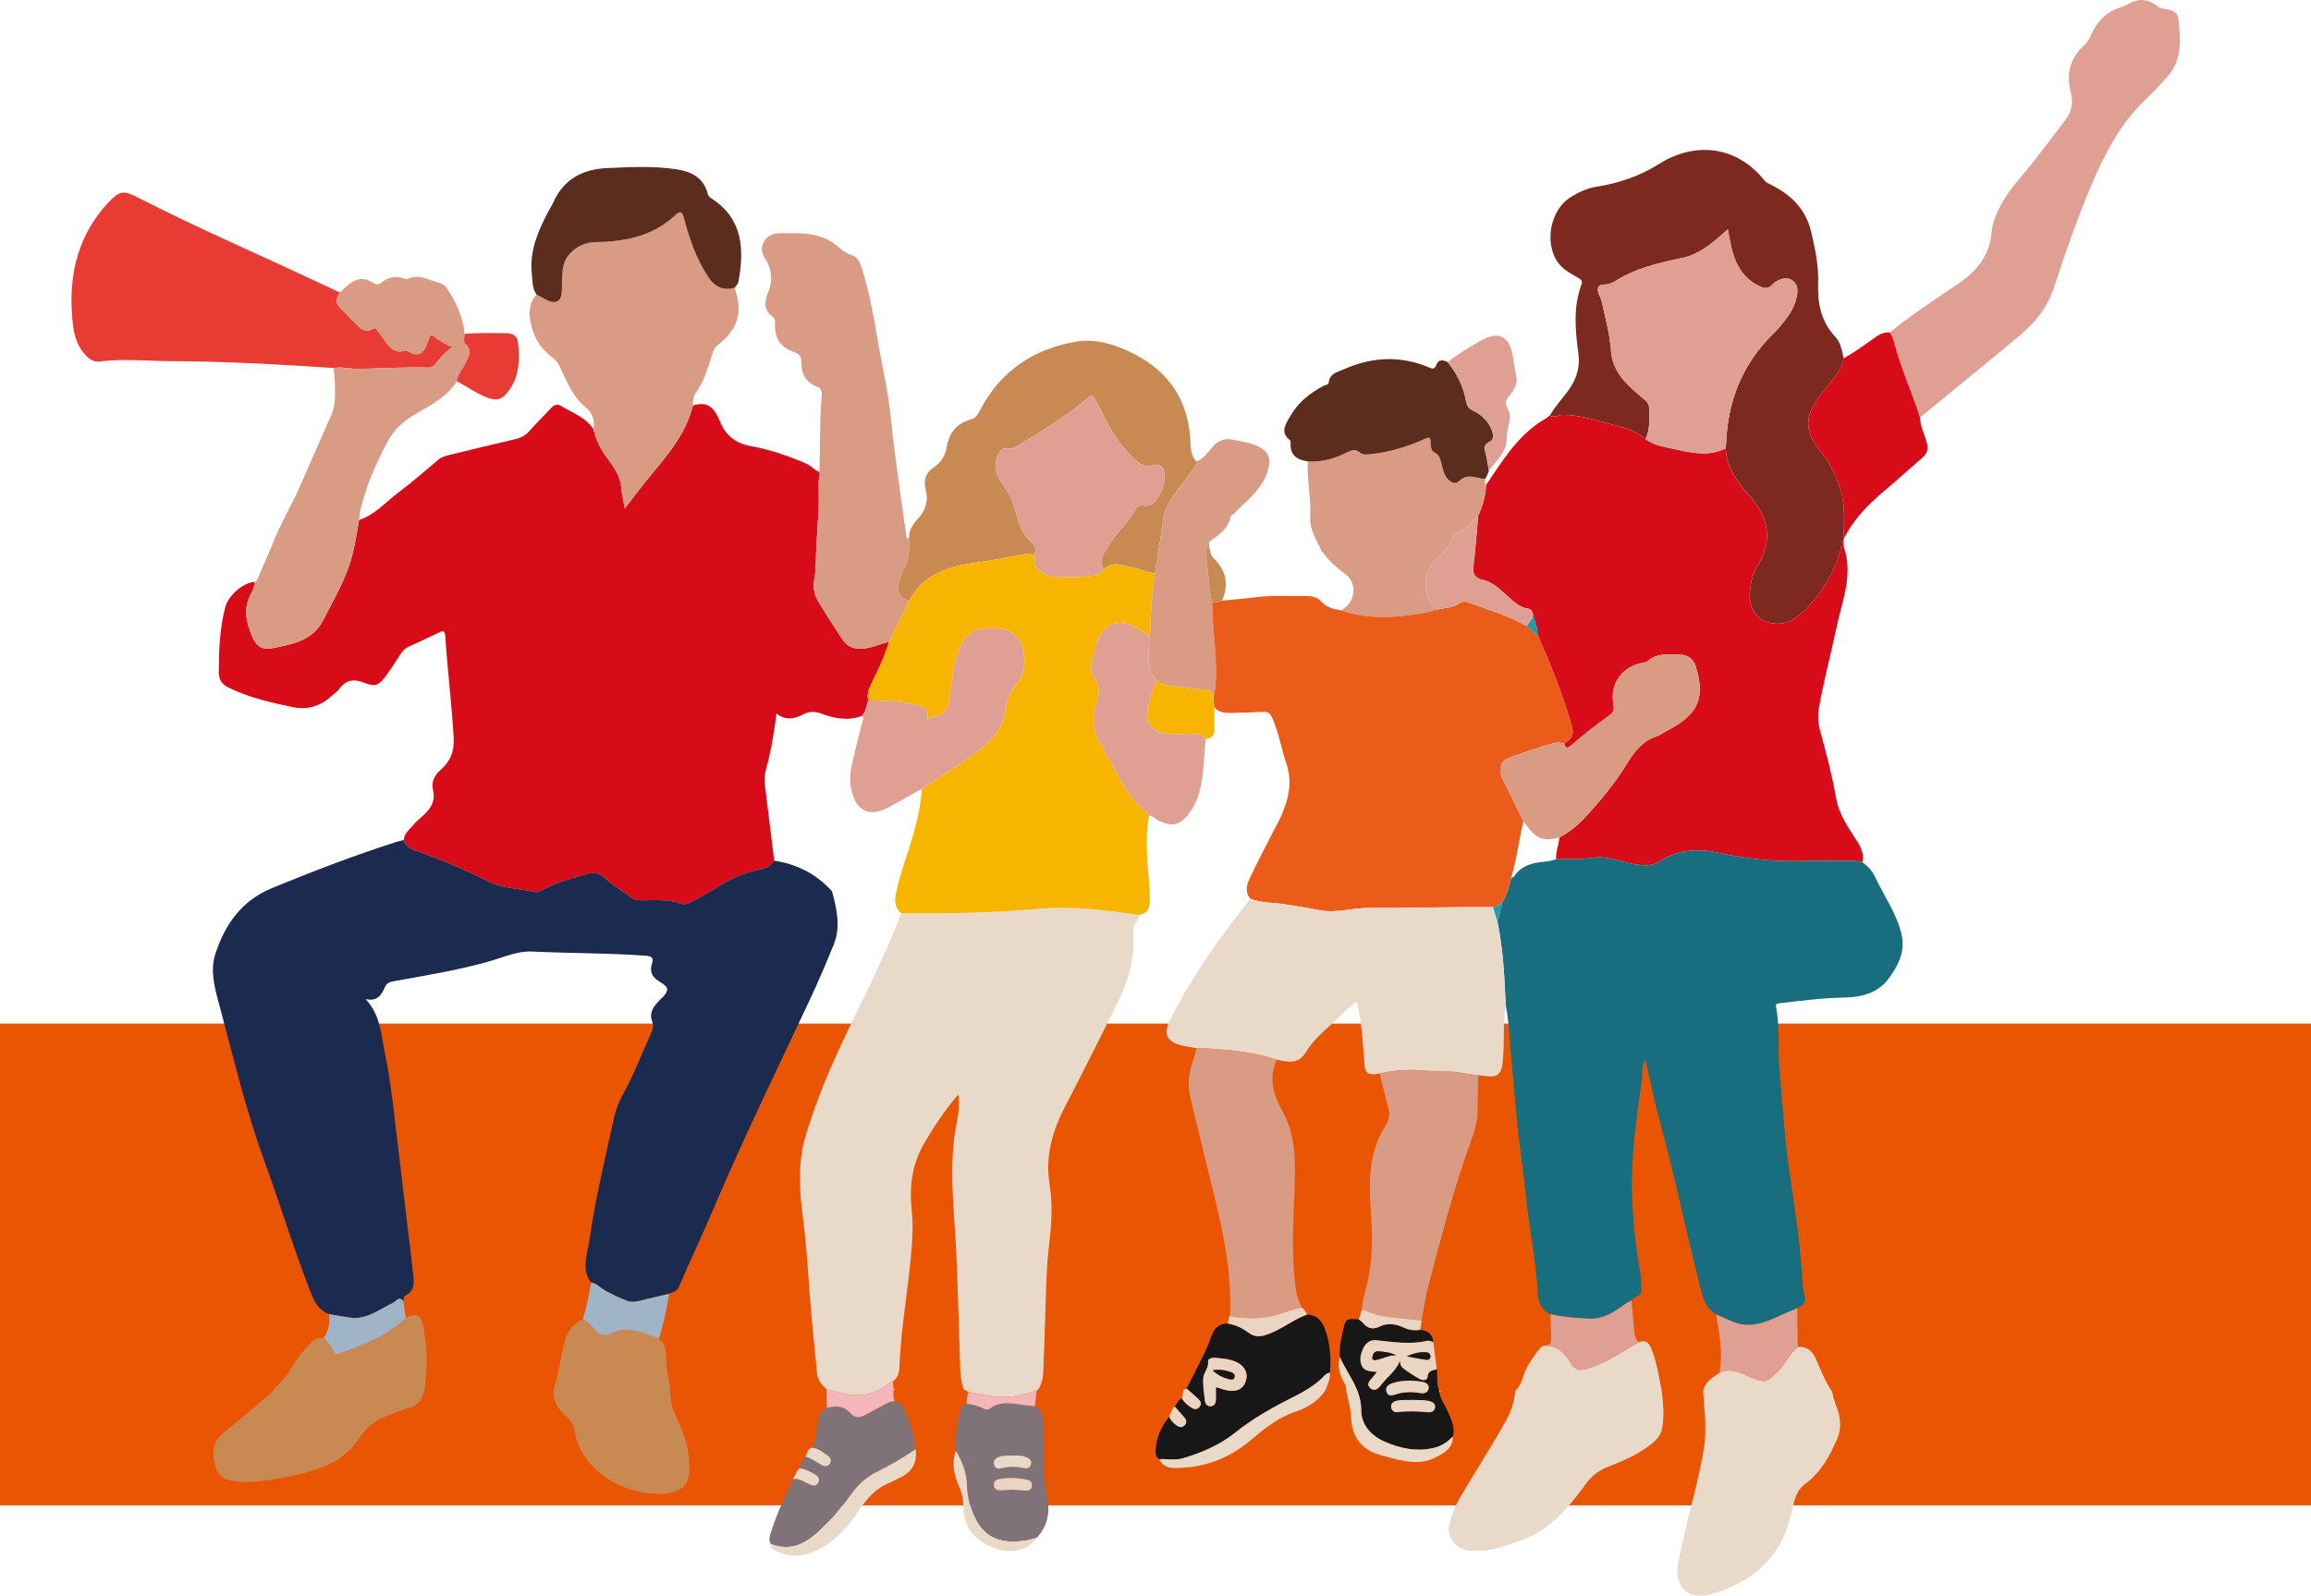
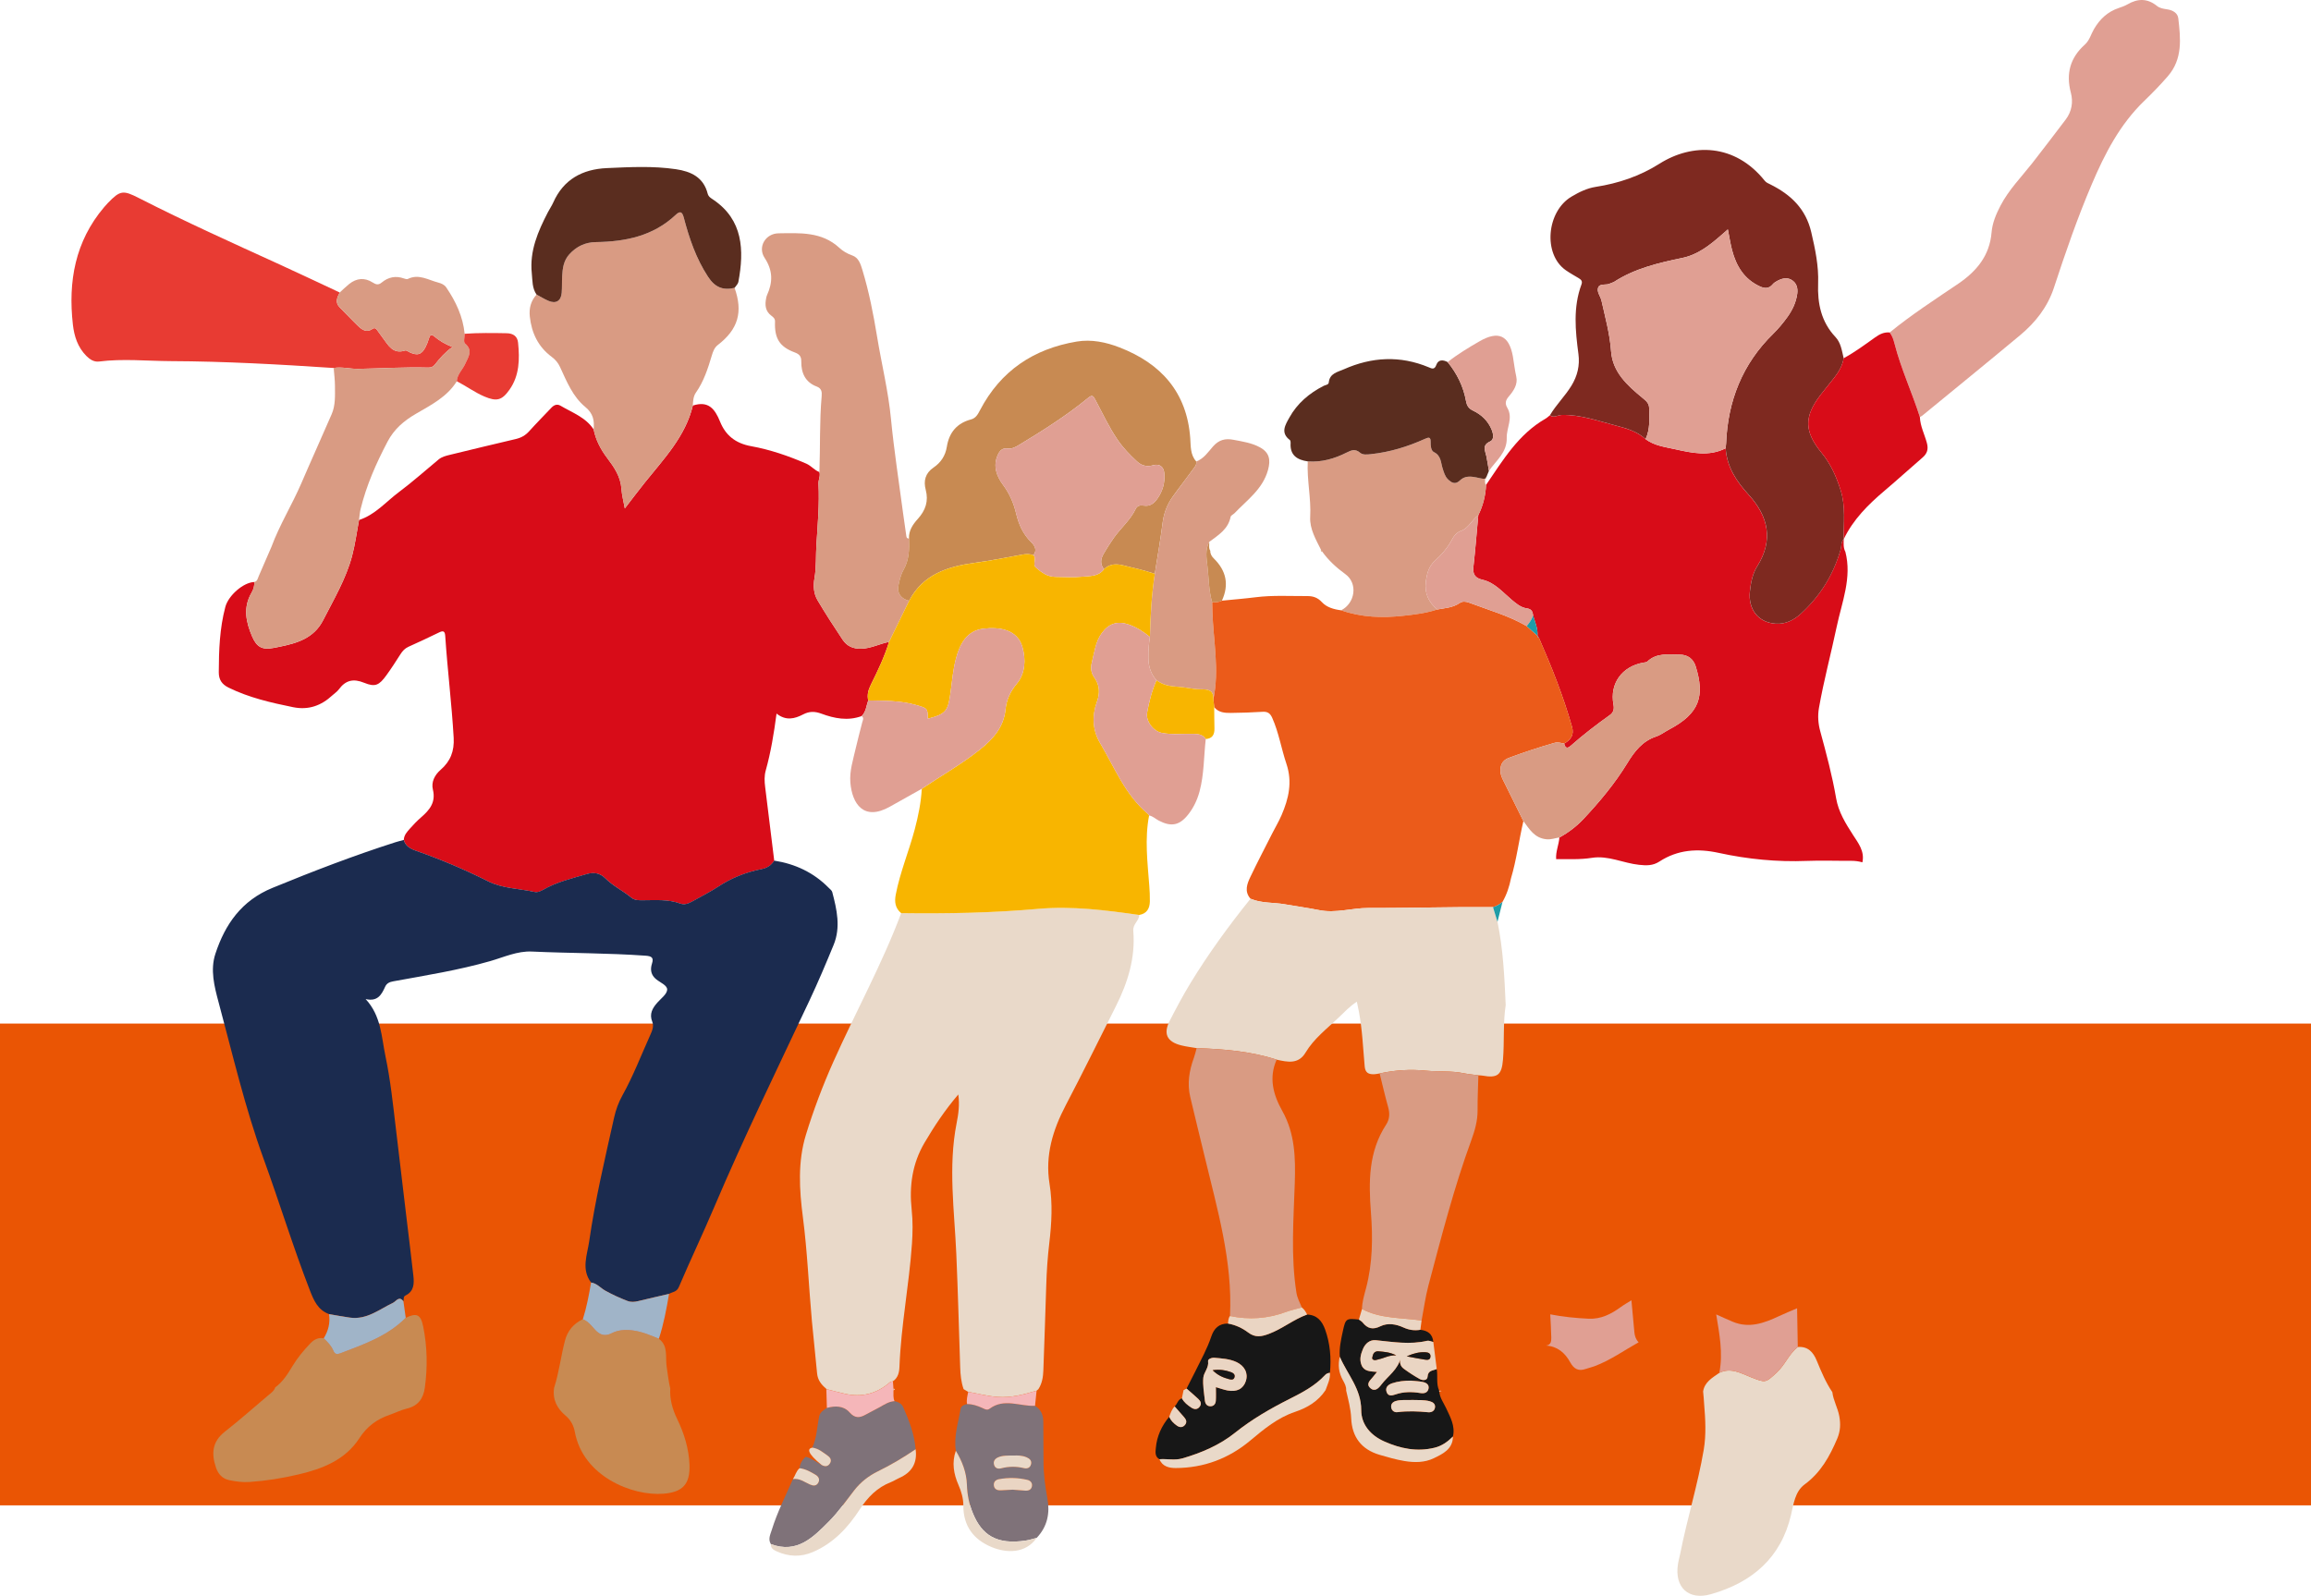
<svg xmlns="http://www.w3.org/2000/svg" width="194" height="134" viewBox="0 0 194 134" fill="none">
  <rect y="85.948" width="194" height="40.456" fill="#EA5504" />
  <g clip-path="url(#clip0_552_4958)">
    <path d="M33.899 70.535C33.905 70.126 34.173 69.848 34.417 69.571C34.71 69.238 35.022 68.916 35.356 68.626C36.07 68.007 36.599 67.365 36.34 66.302C36.185 65.671 36.487 65.077 36.989 64.64C37.816 63.922 38.148 63.071 38.084 61.943C37.92 59.086 37.563 56.247 37.375 53.395C37.346 52.945 37.169 52.953 36.827 53.121C35.988 53.533 35.14 53.924 34.289 54.309C33.989 54.445 33.791 54.659 33.62 54.93C33.238 55.528 32.855 56.127 32.437 56.701C31.826 57.542 31.502 57.714 30.575 57.335C29.656 56.958 29.012 57.118 28.445 57.885C28.303 58.078 28.087 58.216 27.908 58.382C26.97 59.252 25.903 59.646 24.603 59.382C22.747 59.003 20.91 58.584 19.194 57.742C18.624 57.462 18.363 57.074 18.366 56.44C18.373 54.596 18.438 52.762 18.916 50.965C19.172 49.999 20.43 48.904 21.336 48.872C21.376 49.197 21.272 49.504 21.12 49.764C20.389 51.011 20.643 52.233 21.17 53.453C21.557 54.347 22.018 54.586 22.962 54.408C23.135 54.375 23.309 54.34 23.482 54.305C24.969 54 26.355 53.589 27.131 52.07C28.027 50.316 29.039 48.613 29.552 46.697C29.817 45.704 29.948 44.675 30.139 43.663C31.496 43.228 32.395 42.136 33.484 41.323C34.637 40.463 35.711 39.498 36.822 38.58C37.086 38.361 37.413 38.278 37.737 38.199C39.589 37.749 41.441 37.298 43.297 36.865C43.749 36.76 44.108 36.559 44.419 36.213C45.027 35.538 45.666 34.892 46.292 34.232C46.513 34 46.767 33.897 47.065 34.074C48.049 34.657 49.176 35.043 49.838 36.069C50.015 36.953 50.424 37.73 50.963 38.445C51.552 39.227 52.103 40.018 52.169 41.052C52.204 41.578 52.347 42.099 52.452 42.69C53.05 41.916 53.579 41.208 54.132 40.518C55.733 38.522 57.537 36.652 58.164 34.054C59.45 33.64 60.002 34.301 60.45 35.412C60.901 36.529 61.715 37.225 63.06 37.467C64.637 37.75 66.189 38.284 67.68 38.929C68.097 39.11 68.366 39.485 68.786 39.639C68.893 39.974 68.692 40.283 68.71 40.618C68.798 42.32 68.645 44.02 68.537 45.714C68.476 46.659 68.538 47.616 68.373 48.55C68.256 49.211 68.304 49.849 68.635 50.411C69.3 51.532 70.01 52.628 70.734 53.712C71.097 54.257 71.608 54.495 72.318 54.472C73.147 54.445 73.852 54.047 74.632 53.903C74.249 55.148 73.691 56.321 73.112 57.483C72.897 57.916 72.771 58.339 72.885 58.816C72.72 59.261 72.706 59.771 72.331 60.129C71.175 60.553 70.043 60.331 68.95 59.925C68.402 59.722 67.935 59.721 67.424 59.987C66.713 60.356 65.981 60.549 65.188 59.918C64.966 61.601 64.708 63.168 64.28 64.699C64.152 65.159 64.173 65.614 64.232 66.08C64.491 68.141 64.74 70.204 64.993 72.266C64.751 72.673 64.391 72.894 63.923 72.985C62.622 73.241 61.414 73.719 60.299 74.453C59.595 74.916 58.833 75.294 58.096 75.708C57.796 75.876 57.457 76.001 57.134 75.882C56.075 75.488 54.979 75.602 53.892 75.6C53.574 75.6 53.259 75.591 53.004 75.382C52.3 74.801 51.458 74.402 50.811 73.75C50.366 73.301 49.828 73.23 49.267 73.396C48.031 73.761 46.767 74.053 45.632 74.7C45.399 74.833 45.137 74.958 44.87 74.899C43.571 74.612 42.191 74.617 40.98 74.008C39.007 73.018 36.983 72.161 34.9 71.433C34.453 71.277 34.038 71.049 33.901 70.536L33.899 70.535Z" fill="#D80C18" />
    <path d="M81.278 116.875C81.148 116.798 81.019 116.721 80.89 116.644C80.684 116.054 80.625 115.442 80.605 114.822C80.499 111.654 80.418 108.485 80.28 105.318C80.121 101.654 79.582 97.982 80.305 94.31C80.454 93.559 80.571 92.769 80.445 91.901C79.331 93.206 78.439 94.548 77.616 95.945C76.578 97.704 76.317 99.601 76.532 101.588C76.634 102.541 76.621 103.491 76.555 104.443C76.318 107.892 75.638 111.297 75.506 114.757C75.489 115.228 75.395 115.687 74.959 115.983C74.876 116.008 74.774 116.011 74.714 116.063C73.607 117.028 72.341 117.366 70.903 117.028C70.389 116.908 69.88 116.774 69.369 116.645L69.342 116.594C68.935 116.259 68.642 115.871 68.591 115.317C68.459 113.86 68.292 112.408 68.158 110.951C67.892 108.039 67.778 105.115 67.4 102.21C67.099 99.896 66.958 97.556 67.655 95.283C68.291 93.208 69.058 91.175 69.944 89.188C71.811 85 74.041 80.978 75.652 76.675C79.491 76.725 83.321 76.657 87.153 76.315C89.985 76.062 92.817 76.427 95.63 76.826C95.637 77.329 95.084 77.568 95.135 78.169C95.324 80.418 94.677 82.501 93.671 84.499C92.275 87.274 90.905 90.06 89.463 92.812C88.385 94.87 87.717 97.023 88.104 99.4C88.373 101.053 88.282 102.718 88.085 104.374C87.943 105.564 87.862 106.756 87.828 107.954C87.762 110.327 87.664 112.697 87.586 115.068C87.567 115.63 87.481 116.167 87.168 116.648C87.118 116.69 87.068 116.732 87.018 116.774C85.957 117.094 84.895 117.383 83.762 117.3C82.916 117.238 82.104 117.021 81.277 116.873L81.278 116.875Z" fill="#E9D9C9" />
    <path d="M154.908 46.315C155.482 48.515 154.62 50.549 154.182 52.634C153.704 54.907 153.097 57.152 152.695 59.441C152.576 60.117 152.63 60.771 152.806 61.413C153.313 63.272 153.81 65.132 154.136 67.032C154.334 68.18 154.924 69.129 155.54 70.089C155.987 70.783 156.548 71.475 156.341 72.409C156.019 72.317 155.693 72.28 155.356 72.282C154.132 72.291 152.905 72.242 151.682 72.29C149.182 72.389 146.712 72.147 144.283 71.616C142.498 71.226 140.839 71.343 139.304 72.341C138.745 72.705 138.208 72.683 137.593 72.618C136.261 72.478 135 71.812 133.626 72.033C132.629 72.193 131.631 72.131 130.633 72.141C130.584 71.514 130.862 70.935 130.906 70.323C131.674 69.905 132.357 69.379 132.953 68.742C134.303 67.298 135.567 65.784 136.598 64.095C137.198 63.112 137.861 62.235 139.022 61.847C139.416 61.715 139.76 61.442 140.134 61.246C142.687 59.901 143.116 58.443 142.348 55.96C142.151 55.322 141.677 54.971 141.003 54.969C140.06 54.968 139.073 54.797 138.285 55.55C138.216 55.616 138.079 55.621 137.971 55.639C136.163 55.944 135.113 57.397 135.444 59.159C135.514 59.524 135.461 59.812 135.149 60.036C134.012 60.85 132.9 61.698 131.852 62.626C131.533 62.908 131.392 62.776 131.304 62.438C131.851 62.126 132.159 61.723 131.966 61.04C131.241 58.469 130.255 55.996 129.184 53.554C129.141 53.493 129.099 53.434 129.056 53.374L129.063 53.385C129.106 52.78 128.861 52.236 128.692 51.676C128.672 51.355 128.554 51.138 128.19 51.089C127.66 51.017 127.278 50.68 126.883 50.348C126.126 49.713 125.468 48.914 124.443 48.68C123.833 48.541 123.616 48.225 123.687 47.603C123.849 46.159 123.963 44.709 124.095 43.262C124.497 42.461 124.705 41.61 124.749 40.718C126.165 38.643 127.461 36.462 129.741 35.155C129.872 35.081 129.983 34.97 130.103 34.875C130.448 35.117 130.785 34.847 131.126 34.842C132.695 34.818 134.148 35.349 135.628 35.733C136.522 35.966 137.427 36.22 138.137 36.875C138.873 37.428 139.779 37.534 140.629 37.724C142.03 38.035 143.464 38.354 144.859 37.644C144.963 39.212 145.764 40.42 146.794 41.549C148.45 43.363 148.885 45.359 147.509 47.554C147.112 48.188 146.976 48.914 146.896 49.642C146.73 51.161 147.585 52.265 149.045 52.372C149.859 52.431 150.57 52.085 151.162 51.545C152.791 50.059 153.913 48.258 154.514 46.135C154.596 45.846 154.529 45.507 154.776 45.268C154.763 45.625 154.734 45.983 154.903 46.318L154.908 46.315Z" fill="#D80C18" />
    <path d="M154.781 45.265C154.533 45.504 154.601 45.843 154.519 46.132C153.918 48.255 152.796 50.056 151.167 51.542C150.575 52.082 149.864 52.429 149.05 52.369C147.59 52.262 146.735 51.158 146.9 49.639C146.98 48.911 147.116 48.186 147.514 47.551C148.89 45.356 148.455 43.361 146.799 41.546C145.769 40.418 144.968 39.209 144.863 37.642C144.875 37.51 144.894 37.378 144.9 37.246C145.041 33.671 146.262 30.56 148.858 28.023C149.285 27.606 149.67 27.137 150.022 26.654C150.456 26.06 150.776 25.398 150.874 24.656C150.936 24.184 150.815 23.749 150.388 23.498C149.987 23.262 149.566 23.387 149.18 23.595C149.045 23.668 148.905 23.758 148.81 23.875C148.495 24.256 148.13 24.231 147.731 24.047C146.409 23.436 145.742 22.325 145.396 20.984C145.256 20.441 145.172 19.884 145.047 19.261C144.817 19.462 144.653 19.606 144.489 19.75C143.528 20.591 142.518 21.388 141.242 21.655C139.23 22.075 137.245 22.534 135.492 23.67C135.4 23.729 135.279 23.741 135.184 23.796C134.861 23.986 134.329 23.77 134.169 24.123C134.006 24.484 134.355 24.871 134.442 25.259C134.757 26.661 135.14 28.041 135.244 29.493C135.371 31.255 136.611 32.365 137.879 33.409C138.163 33.642 138.429 33.852 138.44 34.257C138.464 35.144 138.528 36.033 138.142 36.873C137.432 36.218 136.527 35.964 135.633 35.731C134.153 35.346 132.7 34.815 131.131 34.84C130.79 34.844 130.453 35.115 130.108 34.873C130.628 33.991 131.371 33.273 131.91 32.399C132.425 31.562 132.629 30.682 132.504 29.732C132.244 27.765 132.045 25.805 132.759 23.883C132.864 23.601 132.721 23.474 132.516 23.351C132.154 23.134 131.783 22.93 131.438 22.688C129.509 21.337 129.833 17.744 131.927 16.507C132.565 16.13 133.216 15.808 133.955 15.692C135.867 15.394 137.653 14.792 139.305 13.748C142.067 12.001 145.633 12.044 148.136 15.169C148.272 15.34 148.445 15.401 148.622 15.489C150.327 16.339 151.587 17.528 152.045 19.483C152.379 20.915 152.681 22.327 152.625 23.81C152.563 25.469 152.877 27.026 154.082 28.301C154.539 28.786 154.619 29.457 154.769 30.08C154.67 30.712 154.346 31.239 153.966 31.732C153.587 32.223 153.18 32.694 152.806 33.189C151.428 35.01 151.459 36.245 152.916 38.02C153.688 38.96 154.165 40.034 154.526 41.193C154.947 42.544 154.755 43.906 154.779 45.267L154.782 45.264L154.781 45.265Z" fill="#7E2920" />
    <path d="M28.009 30.9C23.452 30.598 18.893 30.342 14.325 30.323C12.323 30.314 10.32 30.102 8.317 30.357C7.901 30.409 7.555 30.195 7.255 29.893C6.523 29.159 6.228 28.23 6.118 27.252C5.71 23.637 6.303 20.272 8.738 17.399C8.839 17.281 8.941 17.163 9.049 17.052C10.093 15.967 10.337 15.955 11.678 16.64C15.541 18.611 19.495 20.392 23.441 22.193C25.14 22.968 26.826 23.771 28.517 24.561C28.299 24.985 28.101 25.4 28.531 25.826C29.053 26.341 29.547 26.885 30.078 27.39C30.408 27.703 30.787 27.959 31.262 27.621C31.427 27.504 31.547 27.559 31.652 27.711C31.804 27.929 31.961 28.144 32.122 28.356C32.596 28.984 32.976 29.772 34.017 29.43C34.11 29.399 34.258 29.52 34.377 29.576C35.039 29.893 35.404 29.78 35.727 29.136C35.836 28.92 35.928 28.689 35.995 28.457C36.079 28.168 36.17 28.007 36.478 28.266C36.899 28.62 37.373 28.898 37.978 29.137C37.358 29.583 36.925 30.078 36.52 30.599C36.374 30.787 36.192 30.873 35.944 30.867C33.984 30.81 32.027 30.939 30.068 30.974C29.383 30.985 28.701 30.782 28.008 30.9H28.009Z" fill="#E83B33" />
    <path d="M74.631 53.903C73.851 54.047 73.145 54.446 72.317 54.472C71.607 54.495 71.096 54.257 70.733 53.712C70.009 52.628 69.299 51.532 68.634 50.411C68.303 49.85 68.255 49.211 68.372 48.55C68.537 47.616 68.475 46.659 68.536 45.715C68.643 44.02 68.797 42.321 68.709 40.618C68.691 40.283 68.892 39.974 68.785 39.639C68.865 37.513 68.788 35.381 68.976 33.258C69.008 32.9 68.962 32.609 68.565 32.46C67.593 32.094 67.254 31.311 67.265 30.353C67.269 29.925 67.114 29.742 66.713 29.592C65.441 29.12 65.005 28.413 65.061 27.012C65.071 26.764 64.927 26.641 64.772 26.527C64.241 26.14 64.199 25.615 64.317 25.038C64.334 24.951 64.353 24.862 64.389 24.782C64.879 23.701 64.894 22.727 64.184 21.648C63.586 20.741 64.259 19.605 65.36 19.591C67.143 19.567 68.987 19.442 70.462 20.812C70.763 21.091 71.127 21.305 71.543 21.449C72.075 21.633 72.24 22.16 72.391 22.655C72.953 24.503 73.322 26.396 73.633 28.295C74.009 30.585 74.57 32.839 74.793 35.16C75.047 37.801 75.459 40.428 75.806 43.062C75.893 43.72 75.995 44.375 76.086 45.033C76.104 45.17 76.183 45.22 76.308 45.224C76.339 46.134 76.323 47.023 75.843 47.861C75.62 48.25 75.513 48.72 75.421 49.168C75.286 49.813 75.649 50.295 76.319 50.449C75.756 51.6 75.194 52.752 74.631 53.904V53.903Z" fill="#D99B83" />
    <path d="M158.632 27.919C160.457 26.424 162.44 25.146 164.388 23.824C165.934 22.773 167.025 21.459 167.184 19.523C167.25 18.715 167.565 17.979 167.936 17.266C168.63 15.933 169.684 14.867 170.602 13.699C171.549 12.495 172.466 11.268 173.397 10.053C173.922 9.366 174.049 8.572 173.839 7.777C173.417 6.181 173.786 4.847 175.008 3.751C175.412 3.39 175.526 2.88 175.781 2.444C176.271 1.603 176.926 0.986 177.861 0.672C178.113 0.587 178.37 0.497 178.599 0.364C179.459 -0.136 180.273 -0.146 181.071 0.5C181.316 0.698 181.636 0.74 181.948 0.788C182.397 0.858 182.81 1.088 182.861 1.549C183.055 3.245 183.241 4.947 181.981 6.402C181.354 7.127 180.688 7.811 180.001 8.474C177.956 10.446 176.698 12.89 175.602 15.46C174.392 18.298 173.387 21.209 172.428 24.135C171.886 25.788 170.874 27.069 169.578 28.15C166.865 30.412 164.122 32.64 161.392 34.882C161.324 34.937 161.243 34.976 161.169 35.023C160.513 32.959 159.592 30.987 159.049 28.885C158.96 28.538 158.858 28.205 158.634 27.921L158.632 27.919Z" fill="#E09F93" />
    <path d="M58.16 34.055C57.534 36.653 55.73 38.522 54.128 40.519C53.575 41.208 53.047 41.916 52.449 42.69C52.342 42.099 52.199 41.579 52.166 41.053C52.099 40.019 51.548 39.228 50.959 38.445C50.42 37.73 50.011 36.954 49.834 36.069C49.903 35.324 49.814 34.731 49.129 34.169C48.088 33.315 47.574 32.035 47.017 30.827C46.855 30.474 46.633 30.203 46.318 29.969C45.179 29.126 44.623 27.959 44.475 26.576C44.4 25.878 44.568 25.263 45.042 24.737C45.373 24.914 45.696 25.114 46.039 25.262C46.663 25.531 47.094 25.274 47.151 24.596C47.189 24.134 47.164 23.666 47.19 23.203C47.228 22.536 47.307 21.886 47.793 21.352C48.395 20.69 49.123 20.342 50.022 20.329C52.506 20.296 54.84 19.818 56.722 18.041C57.113 17.672 57.276 17.805 57.403 18.284C57.86 20.021 58.431 21.701 59.432 23.234C60.011 24.122 60.687 24.405 61.664 24.171C62.385 26.197 61.966 27.649 60.269 28.959C59.961 29.196 59.85 29.53 59.75 29.866C59.425 30.952 59.081 32.024 58.418 32.969C58.198 33.283 58.181 33.677 58.158 34.055H58.16Z" fill="#D99B83" />
    <path d="M76.318 50.448C75.648 50.294 75.285 49.812 75.419 49.167C75.512 48.719 75.619 48.249 75.842 47.86C76.322 47.023 76.338 46.134 76.307 45.223C76.275 44.547 76.632 44.033 77.052 43.567C77.693 42.857 77.964 42.082 77.71 41.122C77.514 40.381 77.672 39.729 78.37 39.257C78.982 38.842 79.365 38.263 79.484 37.513C79.672 36.328 80.325 35.532 81.515 35.219C81.931 35.109 82.102 34.761 82.276 34.429C84.001 31.141 86.76 29.289 90.391 28.68C91.628 28.472 92.86 28.737 93.987 29.175C97.464 30.524 99.637 32.935 99.917 36.793C99.966 37.46 99.911 38.185 100.42 38.747C100.479 39.052 100.26 39.248 100.112 39.455C99.571 40.208 98.993 40.936 98.455 41.69C97.988 42.346 97.703 43.068 97.599 43.884C97.418 45.322 97.163 46.751 96.94 48.183C96.061 47.892 95.163 47.676 94.261 47.465C93.643 47.322 93.135 47.359 92.673 47.796C92.336 47.37 92.395 46.927 92.646 46.499C92.916 46.042 93.197 45.59 93.503 45.157C94.09 44.33 94.892 43.663 95.338 42.729C95.484 42.423 95.761 42.418 96.026 42.456C96.545 42.533 96.875 42.27 97.146 41.891C97.599 41.255 97.804 40.546 97.743 39.765C97.698 39.199 97.35 38.913 96.807 39.067C96.278 39.218 95.834 39.102 95.453 38.752C94.849 38.196 94.285 37.615 93.815 36.925C93.087 35.858 92.55 34.696 91.949 33.566C91.785 33.258 91.698 33.117 91.341 33.412C89.54 34.895 87.569 36.138 85.574 37.346C85.26 37.536 84.962 37.708 84.584 37.657C84.154 37.6 83.927 37.837 83.765 38.19C83.33 39.143 83.67 39.999 84.218 40.737C84.764 41.47 85.094 42.258 85.303 43.127C85.518 44.02 85.87 44.842 86.549 45.506C86.853 45.804 87.088 46.176 86.755 46.62C86.455 46.508 86.159 46.507 85.842 46.565C84.51 46.812 83.18 47.077 81.839 47.258C79.548 47.568 77.482 48.222 76.318 50.446V50.448Z" fill="#C88A52" />
    <path d="M28.009 30.899C28.702 30.781 29.384 30.985 30.069 30.973C32.028 30.939 33.985 30.81 35.946 30.866C36.193 30.873 36.375 30.786 36.521 30.598C36.926 30.076 37.359 29.582 37.979 29.136C37.374 28.898 36.9 28.62 36.479 28.265C36.171 28.006 36.08 28.167 35.996 28.457C35.929 28.69 35.837 28.919 35.728 29.135C35.404 29.779 35.04 29.892 34.378 29.575C34.259 29.518 34.112 29.399 34.018 29.43C32.977 29.771 32.598 28.984 32.123 28.356C31.962 28.143 31.806 27.928 31.653 27.71C31.547 27.558 31.427 27.503 31.263 27.62C30.788 27.958 30.409 27.703 30.079 27.389C29.548 26.884 29.054 26.341 28.532 25.825C28.101 25.4 28.3 24.984 28.518 24.561C28.781 24.323 29.032 24.071 29.309 23.85C29.931 23.351 30.61 23.288 31.283 23.719C31.568 23.901 31.766 23.951 32.041 23.724C32.593 23.267 33.219 23.133 33.911 23.383C34.013 23.419 34.153 23.463 34.235 23.423C35.155 22.972 35.951 23.51 36.785 23.726C37.044 23.793 37.303 23.905 37.459 24.132C38.264 25.315 38.862 26.581 39.005 28.025C39.009 28.303 38.896 28.718 39.035 28.836C39.739 29.432 39.314 29.965 39.058 30.544C38.837 31.042 38.382 31.426 38.349 32.012C37.531 33.333 36.181 34.006 34.907 34.751C33.907 35.336 33.093 36.022 32.535 37.081C31.58 38.896 30.76 40.751 30.273 42.742C30.2 43.041 30.183 43.353 30.139 43.659C29.948 44.672 29.817 45.7 29.552 46.694C29.039 48.61 28.027 50.313 27.131 52.067C26.355 53.586 24.969 53.996 23.482 54.301C23.309 54.337 23.135 54.371 22.962 54.404C22.019 54.582 21.557 54.344 21.17 53.45C20.643 52.23 20.389 51.008 21.12 49.761C21.272 49.5 21.376 49.193 21.336 48.869C21.61 48.822 21.633 48.574 21.717 48.383C22.077 47.564 22.43 46.742 22.785 45.921C23.472 44.065 24.523 42.378 25.303 40.564C26.134 38.629 27.007 36.71 27.844 34.776C28.17 34.026 28.12 33.214 28.119 32.42C28.119 31.912 28.049 31.404 28.011 30.897L28.009 30.899Z" fill="#D99B83" />
-     <path d="M127.189 116.8C127.708 116.36 127.789 115.692 128.036 115.119C128.33 114.435 128.783 113.869 129.214 113.283C129.35 113.098 129.54 112.984 129.782 112.987C130.744 113.048 131.382 113.599 131.817 114.394C132.122 114.95 132.515 115.165 133.126 114.947C133.355 114.866 133.596 114.817 133.823 114.733C135.166 114.237 136.322 113.4 137.559 112.71C138.193 112.44 138.472 112.834 138.66 113.326C139.086 114.448 139.27 115.633 139.5 116.804C139.619 117.812 139.711 118.811 139.551 119.835C139.447 120.504 139.071 120.902 138.594 121.278C137.517 122.126 136.276 122.67 135.008 123.156C134.238 123.45 133.631 123.91 133.139 124.585C132.15 125.948 131.1 127.27 129.727 128.283C128.583 129.129 127.228 129.514 125.897 129.94C125.127 130.187 124.337 130.237 123.529 130.224C122.445 130.205 121.328 129.215 121.678 127.958C121.889 127.204 122.13 126.473 122.526 125.808C123.759 123.734 125.052 121.694 126.25 119.602C126.739 118.748 127.141 117.822 127.191 116.801L127.189 116.8Z" fill="#E9D9C9" />
    <path d="M150.916 113.107C151.766 113.04 152.212 113.534 152.504 114.242C152.882 115.157 153.259 116.072 153.819 116.899C153.901 117.607 154.282 118.227 154.405 118.931C154.519 119.585 154.496 120.169 154.23 120.798C153.599 122.286 152.851 123.646 151.496 124.643C150.684 125.241 150.567 126.286 150.352 127.2C149.503 130.822 147.078 132.877 143.638 133.861C141.735 134.405 140.563 133.288 140.856 131.356C140.902 131.051 140.991 130.754 141.051 130.451C141.626 127.528 142.523 124.676 143.022 121.739C143.237 120.468 143.163 119.176 143.056 117.897C143.026 117.547 143.017 117.192 142.97 116.842C143.095 116.038 143.748 115.691 144.329 115.28C145.297 114.796 146.152 115.32 146.988 115.645C148.215 116.122 148.18 116.148 149.155 115.246C149.845 114.608 150.173 113.69 150.916 113.107Z" fill="#E9D9C9" />
    <path d="M124.753 40.715C124.708 41.608 124.5 42.458 124.099 43.259C123.562 43.645 123.304 44.34 122.642 44.58C122.277 44.712 122.06 44.988 121.895 45.298C121.527 45.992 121.021 46.573 120.447 47.097C119.921 47.577 119.776 48.199 119.692 48.865C119.572 49.824 119.931 50.574 120.655 51.178C119.722 51.489 118.748 51.605 117.78 51.71C116.023 51.899 114.276 51.844 112.584 51.247C113.774 50.638 113.998 48.981 112.946 48.217C112.187 47.665 111.515 47.054 110.977 46.293C110.969 46.253 110.947 46.223 110.912 46.203C110.472 45.314 109.932 44.415 109.986 43.413C110.072 41.843 109.703 40.306 109.781 38.746C110.948 38.834 112.028 38.52 113.052 38.002C113.451 37.8 113.776 37.671 114.183 38.024C114.404 38.215 114.766 38.171 115.087 38.137C116.673 37.968 118.173 37.507 119.617 36.854C119.938 36.709 120.102 36.68 120.096 37.109C120.092 37.421 120.118 37.841 120.37 37.964C120.987 38.267 120.942 38.848 121.106 39.345C121.21 39.661 121.293 39.989 121.534 40.233C121.841 40.545 122.166 40.731 122.563 40.339C122.96 39.949 123.462 39.995 123.945 40.095C124.184 40.144 124.416 40.21 124.662 40.209C124.69 40.379 124.605 40.569 124.753 40.718V40.715Z" fill="#D99B83" />
    <path d="M34.06 110.656C34.972 110.218 35.318 110.363 35.525 111.387C35.867 113.08 35.9 114.791 35.666 116.504C35.545 117.424 35.106 118.054 34.141 118.282C33.647 118.398 33.185 118.641 32.701 118.805C31.633 119.168 30.8 119.788 30.175 120.754C28.982 122.597 27.076 123.333 25.045 123.81C23.703 124.126 22.343 124.345 20.965 124.439C20.38 124.479 19.807 124.406 19.244 124.287C18.675 124.168 18.32 123.787 18.134 123.242C17.738 122.079 17.796 121.062 18.872 120.22C20.113 119.249 21.291 118.199 22.496 117.182C22.731 116.983 23.004 116.816 23.104 116.497C23.745 116.031 24.152 115.374 24.549 114.716C24.972 114.014 25.489 113.391 26.055 112.8C26.365 112.476 26.715 112.293 27.175 112.374C27.503 112.676 27.811 113.002 27.985 113.414C28.114 113.721 28.294 113.739 28.561 113.637C30.528 112.886 32.529 112.2 34.06 110.654V110.656Z" fill="#C88A52" />
    <path d="M55.31 112.416C56.127 113.027 55.836 113.958 55.964 114.758C56.061 115.368 56.115 115.985 56.266 116.587C56.212 117.495 56.447 118.327 56.843 119.147C57.425 120.35 57.824 121.622 57.879 122.969C57.945 124.603 57.334 125.295 55.698 125.426C53.067 125.638 48.94 123.962 48.255 120.238C48.155 119.691 47.904 119.228 47.484 118.875C46.749 118.259 46.372 117.51 46.514 116.54C46.934 115.244 47.082 113.887 47.426 112.574C47.647 111.732 48.15 111.146 48.926 110.774C49.382 110.952 49.658 111.343 49.972 111.679C50.374 112.108 50.799 112.232 51.339 111.953C51.891 111.669 52.495 111.639 53.096 111.712C53.875 111.808 54.592 112.115 55.309 112.415L55.31 112.416Z" fill="#C88A52" />
    <path d="M124.662 40.207C124.416 40.209 124.184 40.143 123.945 40.092C123.462 39.992 122.959 39.947 122.563 40.337C122.166 40.728 121.842 40.543 121.534 40.231C121.293 39.986 121.21 39.659 121.106 39.343C120.942 38.845 120.988 38.265 120.37 37.962C120.118 37.838 120.092 37.419 120.096 37.107C120.102 36.678 119.937 36.707 119.617 36.852C118.173 37.504 116.672 37.967 115.087 38.135C114.766 38.169 114.405 38.213 114.183 38.022C113.775 37.668 113.451 37.797 113.052 37.999C112.027 38.517 110.947 38.832 109.781 38.743C108.881 38.613 108.272 38.219 108.343 37.194C108.348 37.112 108.332 36.989 108.278 36.948C107.466 36.337 107.9 35.674 108.235 35.068C108.899 33.871 109.906 33.017 111.123 32.397C111.275 32.319 111.525 32.317 111.545 32.116C111.622 31.343 112.286 31.243 112.812 31.009C115.155 29.968 117.527 29.839 119.925 30.836C120.18 30.942 120.42 31.085 120.577 30.634C120.734 30.185 121.135 30.195 121.524 30.403C122.31 31.364 122.844 32.447 123.065 33.668C123.132 34.039 123.268 34.292 123.64 34.47C124.359 34.812 124.922 35.338 125.227 36.102C125.37 36.461 125.43 36.916 125.094 37.066C124.386 37.384 124.676 37.835 124.774 38.301C124.861 38.711 124.919 39.128 124.989 39.541C124.918 39.715 124.847 39.888 124.776 40.062C124.739 40.109 124.702 40.154 124.664 40.201L124.663 40.202L124.662 40.207Z" fill="#5A2D1F" />
    <path d="M96.941 48.185C97.164 46.753 97.419 45.323 97.6 43.886C97.704 43.07 97.988 42.348 98.456 41.692C98.995 40.938 99.572 40.209 100.112 39.457C100.261 39.25 100.48 39.054 100.421 38.749C101.059 38.516 101.417 37.953 101.831 37.485C102.32 36.935 102.844 36.793 103.549 36.929C104.316 37.078 105.081 37.184 105.779 37.569C106.567 38.004 106.68 38.619 106.442 39.473C105.993 41.083 104.694 41.977 103.641 43.086C103.535 43.197 103.33 43.277 103.306 43.398C103.1 44.441 102.268 44.937 101.509 45.502C101.163 46.159 101.274 46.849 101.358 47.539C101.482 48.554 101.46 49.587 101.758 50.58C101.764 50.844 101.766 51.109 101.776 51.373C101.859 53.815 102.371 56.253 101.86 58.701C101.878 57.951 101.433 57.875 100.805 57.88C100.17 57.886 99.535 57.703 98.896 57.668C98.237 57.633 97.62 57.524 97.082 57.121C96.604 56.588 96.41 55.962 96.403 55.251C96.397 54.655 96.434 54.068 96.532 53.482C96.572 51.709 96.673 49.94 96.941 48.184V48.185Z" fill="#D99B83" />
    <path d="M61.665 24.171C60.688 24.406 60.012 24.122 59.433 23.234C58.432 21.701 57.86 20.02 57.404 18.284C57.277 17.804 57.114 17.672 56.724 18.041C54.84 19.818 52.507 20.295 50.023 20.329C49.125 20.342 48.397 20.69 47.794 21.352C47.308 21.887 47.229 22.537 47.191 23.203C47.165 23.667 47.191 24.134 47.152 24.596C47.096 25.273 46.665 25.531 46.04 25.262C45.696 25.113 45.374 24.913 45.043 24.737C44.662 24.195 44.705 23.556 44.642 22.947C44.446 21.071 45.162 19.43 45.994 17.821C46.136 17.545 46.317 17.288 46.443 17.005C47.307 15.057 48.899 14.207 50.942 14.115C52.877 14.029 54.817 13.923 56.746 14.209C58.012 14.396 59.058 14.888 59.406 16.259C59.476 16.529 59.686 16.638 59.888 16.775C62.379 18.469 62.481 21.003 61.984 23.674C61.951 23.853 61.775 24.005 61.665 24.17V24.171Z" fill="#5A2D1F" />
    <path d="M158.632 27.919C158.856 28.205 158.958 28.537 159.047 28.884C159.59 30.985 160.511 32.957 161.167 35.021C161.197 35.788 161.559 36.469 161.754 37.192C161.895 37.717 161.786 38.081 161.385 38.425C160.323 39.338 159.29 40.285 158.22 41.188C156.838 42.356 155.572 43.613 154.777 45.267C154.752 43.906 154.944 42.544 154.524 41.192C154.163 40.034 153.686 38.96 152.914 38.02C151.458 36.245 151.426 35.009 152.804 33.188C153.178 32.694 153.584 32.223 153.964 31.732C154.345 31.238 154.668 30.711 154.767 30.08C155.702 29.575 156.552 28.94 157.414 28.327C157.792 28.059 158.164 27.872 158.632 27.918V27.919Z" fill="#D80C18" />
    <path d="M109.728 110.382C110.557 110.415 110.981 110.919 111.24 111.64C111.664 112.822 111.76 114.036 111.643 115.276C111.478 115.282 111.338 115.349 111.229 115.467C110.396 116.366 109.335 116.922 108.259 117.465C106.649 118.277 105.096 119.17 103.678 120.305C102.385 121.342 100.871 121.988 99.27 122.456C98.605 122.651 97.976 122.477 97.333 122.531C96.937 122.315 96.998 121.925 97.028 121.592C97.113 120.602 97.512 119.731 98.15 118.968C98.285 119.284 98.521 119.515 98.795 119.707C99.019 119.865 99.254 119.886 99.455 119.669C99.66 119.448 99.596 119.225 99.417 119.019C99.149 118.709 98.878 118.402 98.608 118.093C98.838 117.892 98.873 117.516 99.217 117.415C99.394 117.76 99.694 117.988 100.006 118.194C100.247 118.354 100.509 118.387 100.711 118.116C100.896 117.867 100.785 117.65 100.596 117.472C100.275 117.171 99.939 116.887 99.609 116.596C100.098 115.63 100.596 114.668 101.07 113.695C101.301 113.219 101.515 112.73 101.683 112.229C101.913 111.541 102.329 111.134 103.085 111.138C103.714 111.246 104.296 111.523 104.781 111.89C105.38 112.343 105.9 112.236 106.517 112.005C107.651 111.581 108.591 110.791 109.728 110.381V110.382ZM102.069 116.476C102.448 116.587 102.74 116.697 103.04 116.754C103.83 116.905 104.372 116.617 104.585 115.962C104.798 115.304 104.484 114.682 103.771 114.358C103.193 114.095 102.568 114.067 101.951 114.011C101.731 113.99 101.385 114.108 101.413 114.298C101.495 114.851 101.054 115.225 101.013 115.684C100.956 116.312 101.076 116.957 101.143 117.593C101.169 117.849 101.297 118.073 101.596 118.08C101.893 118.087 102.045 117.886 102.063 117.618C102.086 117.271 102.069 116.921 102.069 116.475L102.069 116.476Z" fill="#171717" />
    <path d="M67.121 123.283C67.151 122.889 67.348 122.584 67.63 122.323C68.134 122.448 68.536 122.767 68.977 123.013C69.233 123.157 69.492 123.164 69.669 122.882C69.831 122.623 69.714 122.4 69.506 122.251C69.099 121.961 68.713 121.619 68.184 121.554C68.575 120.722 68.585 119.807 68.767 118.929C68.839 118.582 69.137 118.4 69.415 118.219C70.117 118.029 70.823 118.032 71.326 118.602C71.755 119.089 72.151 119.071 72.646 118.796C73.032 118.582 73.431 118.389 73.818 118.175C74.224 117.949 74.609 117.682 75.094 117.65C75.41 117.721 75.693 117.861 75.825 118.166C76.319 119.297 76.766 120.445 76.864 121.692C75.852 122.376 74.806 123.004 73.706 123.541C72.915 123.928 72.244 124.453 71.702 125.151C71.022 126.026 70.386 126.951 69.609 127.732C68.28 129.068 66.925 130.485 64.713 129.657C64.452 129.239 64.671 128.844 64.791 128.456C65.246 126.98 65.949 125.605 66.564 124.195C67.115 124.11 67.532 124.447 67.99 124.649C68.265 124.77 68.524 124.795 68.687 124.509C68.848 124.229 68.719 123.986 68.463 123.834C68.044 123.586 67.619 123.344 67.121 123.282V123.283Z" fill="#7F7279" />
    <path d="M80.239 121.822C80.055 120.616 80.442 119.474 80.636 118.312C80.681 118.042 80.936 117.954 81.181 117.896C81.631 117.897 82.045 118.038 82.451 118.22C82.645 118.307 82.853 118.454 83.072 118.291C84.291 117.379 85.615 118.1 86.888 118.046C87.391 118.358 87.584 118.818 87.582 119.394C87.578 120.501 87.603 121.609 87.599 122.716C87.595 123.762 87.735 124.788 87.925 125.815C88.154 127.053 87.928 128.189 87.026 129.133C86.726 129.209 86.429 129.309 86.125 129.356C83.623 129.746 82.421 128.848 81.694 127.122C81.363 126.338 81.196 125.521 81.17 124.673C81.137 123.634 80.771 122.699 80.24 121.82L80.239 121.822ZM85.007 125.088C85.362 125.116 85.718 125.148 86.073 125.169C86.345 125.185 86.574 125.094 86.628 124.806C86.683 124.517 86.5 124.323 86.243 124.264C85.452 124.079 84.653 124.06 83.853 124.209C83.584 124.258 83.402 124.431 83.43 124.719C83.462 125.049 83.702 125.153 84.004 125.142C84.337 125.129 84.672 125.108 85.007 125.089V125.088ZM85.122 122.221C84.592 122.228 84.165 122.198 83.77 122.379C83.502 122.502 83.354 122.723 83.455 123.023C83.551 123.305 83.794 123.36 84.052 123.293C84.687 123.128 85.316 123.126 85.954 123.278C86.211 123.34 86.454 123.272 86.542 122.987C86.64 122.671 86.453 122.488 86.187 122.371C85.811 122.206 85.412 122.21 85.121 122.221H85.122Z" fill="#7F7279" />
    <path d="M112.472 113.927C112.413 113.197 112.573 112.493 112.725 111.789C112.958 110.715 112.999 110.686 114.072 110.804C114.178 110.883 114.305 110.946 114.385 111.047C114.798 111.565 115.24 111.681 115.877 111.367C116.501 111.06 117.2 111.186 117.815 111.468C118.285 111.684 118.74 111.743 119.233 111.664C119.859 111.728 120.265 112.024 120.321 112.688C120.147 112.651 119.957 112.549 119.801 112.586C118.356 112.928 116.928 112.681 115.49 112.537C114.997 112.489 114.607 112.803 114.409 113.285C114.228 113.723 114.104 114.167 114.298 114.635C114.522 115.174 115.045 115.151 115.593 115.2C115.43 115.402 115.336 115.519 115.241 115.637C115.023 115.907 114.654 116.193 115.015 116.541C115.398 116.91 115.722 116.578 115.951 116.274C116.509 115.532 117.377 115.007 117.589 113.97C117.453 114.376 117.537 114.71 117.842 114.934C118.27 115.249 118.72 115.541 119.184 115.799C119.428 115.935 119.819 115.93 119.838 115.606C119.869 115.047 120.296 115.101 120.608 114.955C120.715 115.557 120.544 116.19 120.815 116.774C120.801 116.803 120.804 116.83 120.824 116.856C120.867 117.381 121.187 117.791 121.399 118.247C121.746 118.999 122.174 119.738 121.97 120.623C121.526 121.06 121.045 121.417 120.412 121.569C118.936 121.924 117.559 121.639 116.207 121.039C115.042 120.522 114.268 119.601 114.269 118.399C114.27 116.616 113.103 115.4 112.472 113.928V113.927ZM118.568 117.554C118.104 117.579 117.635 117.508 117.179 117.64C116.92 117.716 116.745 117.891 116.786 118.173C116.826 118.455 117.054 118.613 117.31 118.579C118.174 118.467 119.031 118.503 119.892 118.586C120.176 118.613 120.44 118.474 120.466 118.156C120.489 117.877 120.285 117.731 120.022 117.661C119.543 117.532 119.053 117.574 118.568 117.554ZM118.433 115.931C117.894 115.93 117.364 115.985 116.859 116.155C116.527 116.268 116.253 116.511 116.408 116.907C116.542 117.249 116.833 117.2 117.138 117.094C117.822 116.854 118.527 116.858 119.236 116.974C119.549 117.026 119.844 116.957 119.918 116.615C119.996 116.254 119.713 116.098 119.417 116.039C119.095 115.974 118.762 115.964 118.433 115.931Z" fill="#171717" />
    <path d="M124.988 39.544C124.918 39.13 124.86 38.715 124.773 38.305C124.675 37.839 124.386 37.387 125.093 37.07C125.43 36.919 125.369 36.465 125.226 36.105C124.921 35.342 124.358 34.817 123.639 34.473C123.267 34.295 123.131 34.043 123.064 33.672C122.843 32.449 122.309 31.367 121.523 30.406C122.361 29.743 123.276 29.192 124.197 28.66C125.78 27.746 126.682 28.156 127.001 29.928C127.102 30.489 127.153 31.055 127.284 31.617C127.436 32.27 127.062 32.822 126.652 33.298C126.381 33.613 126.321 33.886 126.535 34.249C127.036 35.096 126.461 35.93 126.485 36.769C126.519 37.996 125.586 38.674 124.987 39.545L124.988 39.544Z" fill="#E09F93" />
    <path d="M38.346 32.012C38.379 31.427 38.834 31.042 39.055 30.545C39.311 29.965 39.737 29.433 39.032 28.837C38.893 28.718 39.006 28.305 39.002 28.026C40.178 27.943 41.353 27.96 42.53 27.981C43.087 27.991 43.438 28.241 43.491 28.777C43.627 30.155 43.615 31.523 42.77 32.723C42.134 33.626 41.686 33.728 40.67 33.298C39.849 32.95 39.134 32.415 38.346 32.011L38.346 32.012Z" fill="#E83B33" />
    <path d="M64.712 129.658C66.924 130.488 68.279 129.069 69.608 127.734C70.385 126.952 71.021 126.027 71.701 125.152C72.243 124.454 72.914 123.929 73.705 123.542C74.805 123.006 75.851 122.377 76.863 121.693C77.021 122.857 76.538 123.651 75.466 124.115C75.243 124.212 75.038 124.355 74.812 124.443C73.643 124.892 72.837 125.721 72.166 126.756C71.179 128.275 69.969 129.579 68.245 130.32C67.219 130.761 66.22 130.719 65.222 130.276C64.96 130.159 64.69 130.02 64.711 129.658H64.712Z" fill="#E9D9C9" />
    <path d="M97.333 122.531C97.975 122.477 98.605 122.651 99.27 122.457C100.872 121.989 102.385 121.342 103.678 120.306C105.096 119.17 106.649 118.277 108.259 117.465C109.336 116.922 110.397 116.365 111.229 115.467C111.339 115.349 111.478 115.282 111.643 115.276C111.683 115.802 111.44 116.257 111.275 116.731C110.658 117.661 109.755 118.205 108.722 118.551C107.253 119.043 106.104 120.001 104.941 120.974C103.151 122.471 101.054 123.262 98.703 123.27C98.168 123.272 97.58 123.159 97.332 122.53L97.333 122.531Z" fill="#E9D9C9" />
    <path d="M112.472 113.927C113.103 115.399 114.27 116.616 114.269 118.398C114.269 119.601 115.042 120.521 116.207 121.038C117.56 121.638 118.936 121.923 120.412 121.568C121.046 121.416 121.526 121.06 121.969 120.622C121.962 121.69 121.116 122.083 120.359 122.449C119.593 122.819 118.739 122.822 117.878 122.677C117.173 122.558 116.497 122.362 115.816 122.162C114.271 121.709 113.495 120.646 113.428 119.097C113.394 118.287 113.178 117.531 113.004 116.758C113.031 116.433 112.877 116.161 112.73 115.894C112.382 115.269 112.301 114.615 112.472 113.926V113.927Z" fill="#E9D9C9" />
    <path d="M80.239 121.821C80.77 122.701 81.136 123.635 81.169 124.674C81.195 125.523 81.362 126.34 81.692 127.123C82.42 128.85 83.621 129.746 86.124 129.358C86.429 129.31 86.725 129.21 87.025 129.135C86.099 130.464 84.495 130.426 83.249 129.91C81.723 129.277 80.862 128.138 80.869 126.419C80.871 125.826 80.704 125.246 80.461 124.692C80.055 123.764 79.891 122.811 80.238 121.821H80.239Z" fill="#E9D9C9" />
    <path d="M75.093 117.652C74.608 117.684 74.222 117.951 73.817 118.176C73.43 118.391 73.031 118.583 72.645 118.798C72.15 119.072 71.754 119.09 71.325 118.603C70.822 118.032 70.116 118.03 69.414 118.221C69.399 117.696 69.384 117.172 69.368 116.648C69.879 116.776 70.388 116.91 70.902 117.03C72.34 117.367 73.606 117.03 74.713 116.065C74.773 116.014 74.875 116.011 74.958 115.985C74.973 116.192 74.988 116.398 75.003 116.604C75.003 116.657 75.003 116.712 75.003 116.765C75.009 117.063 74.963 117.366 75.092 117.652H75.093Z" fill="#F5B6B9" />
    <path d="M86.888 118.046C85.615 118.1 84.292 117.378 83.072 118.29C82.853 118.454 82.645 118.307 82.451 118.219C82.045 118.038 81.632 117.897 81.181 117.896C81.116 117.546 81.212 117.212 81.278 116.874C82.105 117.022 82.917 117.239 83.762 117.301C84.896 117.384 85.957 117.095 87.018 116.774C86.974 117.198 86.93 117.621 86.888 118.045L86.888 118.046Z" fill="#F5B6B9" />
    <path d="M101.6 46.248C101.59 46.511 101.718 46.721 101.893 46.892C102.942 47.92 103.193 49.095 102.575 50.437C102.319 50.579 102.037 50.571 101.758 50.58C101.46 49.587 101.482 48.554 101.358 47.539C101.275 46.849 101.163 46.16 101.509 45.502C101.535 45.751 101.44 46.015 101.6 46.248Z" fill="#C88A52" />
-     <path d="M68.184 121.556C68.712 121.621 69.099 121.963 69.506 122.253C69.714 122.402 69.832 122.626 69.669 122.883C69.492 123.166 69.233 123.157 68.977 123.014C68.536 122.768 68.134 122.449 67.63 122.325C67.758 122.029 67.761 121.643 68.184 121.557V121.556Z" fill="#E9D9C9" />
+     <path d="M68.184 121.556C68.712 121.621 69.099 121.963 69.506 122.253C69.714 122.402 69.832 122.626 69.669 122.883C69.492 123.166 69.233 123.157 68.977 123.014C67.758 122.029 67.761 121.643 68.184 121.557V121.556Z" fill="#E9D9C9" />
    <path d="M67.121 123.283C67.619 123.345 68.044 123.587 68.463 123.836C68.718 123.988 68.848 124.23 68.687 124.511C68.523 124.795 68.265 124.772 67.99 124.651C67.532 124.449 67.114 124.112 66.564 124.196C66.764 123.9 66.832 123.524 67.122 123.283H67.121Z" fill="#E9D9C9" />
    <path d="M99.608 116.597C99.938 116.888 100.275 117.172 100.595 117.473C100.785 117.649 100.895 117.868 100.71 118.116C100.508 118.387 100.246 118.354 100.005 118.195C99.694 117.989 99.394 117.761 99.216 117.416C99.262 117.188 99.309 116.959 99.355 116.731C99.438 116.686 99.523 116.641 99.607 116.598L99.608 116.597Z" fill="#EAD5C3" />
    <path d="M98.608 118.095C98.877 118.403 99.149 118.71 99.417 119.02C99.596 119.227 99.659 119.449 99.455 119.671C99.255 119.888 99.02 119.866 98.796 119.709C98.521 119.515 98.285 119.284 98.15 118.97C98.261 118.657 98.37 118.342 98.608 118.096V118.095Z" fill="#EAD5C3" />
    <path d="M75.004 116.765C75.004 116.711 75.004 116.657 75.004 116.604C75.05 116.605 75.091 116.621 75.127 116.649C75.086 116.688 75.045 116.726 75.004 116.765Z" fill="#E9D9C9" />
    <path d="M120.826 116.854C120.806 116.829 120.803 116.802 120.817 116.772C120.888 116.778 120.961 116.783 121.032 116.789C120.964 116.81 120.894 116.833 120.826 116.854Z" fill="#E9D9C9" />
    <path d="M124.663 40.204C124.7 40.158 124.737 40.112 124.775 40.065C124.79 40.153 124.757 40.202 124.663 40.204Z" fill="#D99B83" />
    <path d="M110.977 46.292L110.928 46.298C110.928 46.298 110.89 46.266 110.891 46.266C110.892 46.266 110.873 46.224 110.873 46.224L110.912 46.201C110.948 46.222 110.97 46.253 110.977 46.291V46.292Z" fill="#C88A52" />
-     <path d="M144.069 110.371C143.043 109.784 142.899 108.746 142.641 107.731C141.45 103.035 140.487 98.284 139.19 93.612C138.836 92.335 138.596 91.026 138.298 89.734C138.249 89.523 138.172 89.318 138.077 89.01C137.785 89.553 137.911 90.049 137.849 90.51C137.452 93.445 136.989 96.381 136.996 99.351C137.002 101.875 137.257 104.385 137.697 106.873C137.779 107.337 137.741 107.802 137.785 108.263C137.843 108.883 137.2 108.852 136.952 109.184C136.654 109.372 136.344 109.544 136.06 109.752C135.256 110.339 134.395 110.781 133.369 110.732C132.285 110.681 131.205 110.575 130.139 110.367C129.386 110.002 129.127 109.33 129.088 108.57C128.95 105.847 128.365 103.181 128.104 100.472C127.925 98.624 127.631 96.788 127.432 94.941C127.232 93.094 127.104 91.24 126.912 89.393C126.738 87.727 126.726 86.045 126.399 84.395C126.297 82.052 126.184 79.71 125.71 77.404C125.85 76.847 125.992 76.289 126.132 75.732C126.487 75.114 126.706 74.448 126.843 73.754C126.933 73.698 127.054 73.663 127.107 73.584C127.535 72.942 128.126 72.622 128.892 72.462C129.472 72.341 130.079 72.376 130.635 72.141C131.633 72.129 132.631 72.191 133.628 72.032C135.002 71.811 136.263 72.477 137.595 72.617C138.21 72.682 138.747 72.704 139.306 72.341C140.841 71.342 142.5 71.226 144.285 71.615C146.714 72.145 149.185 72.388 151.684 72.289C152.906 72.241 154.132 72.29 155.358 72.281C155.695 72.279 156.021 72.316 156.343 72.408C156.812 72.727 157.173 73.142 157.414 73.653C158.166 75.249 159.214 76.709 159.628 78.462C159.917 79.683 159.514 80.726 158.86 81.719C158.848 81.737 158.829 81.751 158.818 81.77C157.912 83.293 156.496 83.731 154.81 83.763C152.992 83.798 151.181 84.034 149.374 84.243C149.109 84.274 149.046 84.338 149.099 84.613C149.437 86.319 149.227 88.054 149.38 89.775C149.653 92.833 149.827 95.895 150.292 98.938C150.714 101.709 151.121 104.488 151.294 107.291C151.322 107.754 151.334 108.233 151.47 108.668C151.672 109.309 151.407 109.633 150.861 109.853C150.355 110.072 149.843 110.278 149.343 110.512C148.099 111.095 146.844 111.561 145.461 110.984C144.993 110.789 144.534 110.575 144.07 110.369L144.069 110.371Z" fill="#186D7E" />
    <path d="M144.069 110.371C144.533 110.577 144.992 110.792 145.46 110.987C146.843 111.564 148.098 111.097 149.342 110.514C149.842 110.28 150.354 110.074 150.86 109.855C150.879 110.939 150.897 112.024 150.917 113.108C150.174 113.691 149.846 114.609 149.156 115.247C148.18 116.149 148.216 116.123 146.989 115.646C146.153 115.321 145.297 114.797 144.33 115.281C144.661 113.622 144.334 111.999 144.07 110.372L144.069 110.371Z" fill="#E09F93" />
    <path d="M64.992 72.265C66.76 72.542 68.305 73.266 69.566 74.549C69.674 74.659 69.826 74.768 69.863 74.903C70.251 76.372 70.589 77.858 69.98 79.342C69.34 80.901 68.684 82.455 67.967 83.98C65.247 89.761 62.444 95.503 59.945 101.385C58.992 103.628 57.941 105.831 56.985 108.073C56.803 108.502 56.447 108.473 56.163 108.645C55.303 108.845 54.441 109.04 53.584 109.249C53.274 109.325 52.969 109.352 52.671 109.237C52.031 108.991 51.409 108.707 50.806 108.372C50.407 108.151 50.105 107.758 49.618 107.691C48.779 106.578 49.294 105.388 49.459 104.241C49.963 100.736 50.785 97.292 51.553 93.838C51.698 93.185 51.928 92.557 52.252 91.975C53.162 90.342 53.824 88.599 54.591 86.901C54.749 86.552 54.906 86.173 54.76 85.809C54.49 85.141 54.764 84.661 55.183 84.187C55.489 83.841 55.977 83.491 56.006 83.113C56.035 82.744 55.429 82.509 55.085 82.23C54.65 81.878 54.565 81.428 54.732 80.912C54.89 80.421 54.717 80.286 54.197 80.249C51.019 80.021 47.834 80.047 44.654 79.901C43.423 79.845 42.309 80.37 41.16 80.701C38.485 81.469 35.74 81.903 33.009 82.402C32.696 82.459 32.464 82.564 32.331 82.857C32.033 83.514 31.704 84.128 30.692 83.89C32.009 85.308 32.015 87.058 32.362 88.711C32.782 90.708 32.989 92.73 33.231 94.749C33.526 97.207 33.815 99.667 34.108 102.126C34.306 103.794 34.517 105.462 34.702 107.132C34.774 107.786 34.762 108.433 34.032 108.786C33.835 108.881 33.916 109.103 33.864 109.265C33.502 108.775 33.246 109.27 32.992 109.392C31.832 109.946 30.791 110.832 29.374 110.636C28.786 110.554 28.202 110.441 27.616 110.342C26.677 109.996 26.338 109.186 26.011 108.343C24.599 104.703 23.461 100.968 22.127 97.302C20.564 93.003 19.534 88.556 18.348 84.152C17.993 82.834 17.637 81.441 18.08 80.094C18.895 77.612 20.271 75.624 22.87 74.556C26.27 73.161 29.691 71.843 33.19 70.724C33.423 70.649 33.662 70.593 33.897 70.529C34.035 71.043 34.449 71.27 34.896 71.427C36.979 72.155 39.003 73.011 40.976 74.002C42.186 74.61 43.566 74.606 44.866 74.892C45.133 74.952 45.395 74.825 45.628 74.693C46.764 74.047 48.028 73.754 49.263 73.389C49.824 73.223 50.362 73.295 50.807 73.744C51.455 74.395 52.296 74.794 53 75.375C53.254 75.585 53.569 75.593 53.888 75.594C54.976 75.596 56.071 75.483 57.13 75.875C57.453 75.995 57.792 75.87 58.092 75.701C58.83 75.288 59.591 74.91 60.295 74.447C61.41 73.713 62.618 73.235 63.919 72.978C64.387 72.886 64.746 72.667 64.99 72.26L64.992 72.265Z" fill="#1B2B4F" />
    <path d="M27.618 110.348C28.203 110.447 28.788 110.56 29.376 110.641C30.793 110.838 31.834 109.951 32.994 109.397C33.248 109.276 33.505 108.781 33.866 109.271C33.93 109.732 33.995 110.195 34.06 110.657C32.529 112.203 30.527 112.889 28.561 113.64C28.294 113.742 28.114 113.724 27.985 113.417C27.811 113.005 27.503 112.68 27.175 112.377C27.561 111.752 27.733 111.082 27.619 110.349L27.618 110.348Z" fill="#A0B4C8" />
    <path d="M96.941 48.185C96.672 49.941 96.572 51.71 96.532 53.483C95.995 53.051 95.423 52.673 94.765 52.445C93.811 52.114 93.082 52.35 92.489 53.165C91.962 53.891 91.875 54.76 91.663 55.593C91.545 56.059 91.58 56.495 91.847 56.863C92.325 57.524 92.35 58.187 92.082 58.933C91.654 60.118 91.713 61.324 92.352 62.399C93.578 64.463 94.463 66.766 96.391 68.363C96.423 68.391 96.439 68.437 96.463 68.475C96.082 70.44 96.331 72.402 96.478 74.366C96.511 74.807 96.535 75.249 96.526 75.691C96.516 76.282 96.275 76.72 95.631 76.828C92.818 76.429 89.986 76.064 87.154 76.317C83.322 76.657 79.492 76.728 75.653 76.677C75.146 76.259 75.077 75.731 75.196 75.116C75.558 73.238 76.304 71.473 76.791 69.633C77.086 68.518 77.317 67.39 77.38 66.236C78.997 65.14 80.706 64.179 82.238 62.958C83.343 62.078 84.253 61.084 84.408 59.592C84.493 58.773 84.792 58.086 85.355 57.412C86.073 56.553 86.129 55.401 85.829 54.332C85.419 52.868 83.924 52.619 82.524 52.794C81.148 52.966 80.569 54.101 80.252 55.293C80.014 56.185 79.927 57.118 79.808 58.037C79.594 59.689 79.451 59.953 77.882 60.352C77.9 59.475 77.821 59.463 76.919 59.203C75.589 58.819 74.238 58.846 72.884 58.816C72.771 58.34 72.897 57.917 73.111 57.484C73.69 56.322 74.248 55.149 74.631 53.904C75.194 52.752 75.757 51.6 76.319 50.449C77.483 48.225 79.548 47.571 81.839 47.261C83.18 47.08 84.51 46.815 85.842 46.568C86.16 46.509 86.456 46.511 86.755 46.621C87.07 46.918 86.634 47.364 86.962 47.656C87.431 48.073 87.933 48.434 88.599 48.439C89.354 48.446 90.114 48.498 90.862 48.424C91.499 48.362 92.218 48.421 92.675 47.797C93.137 47.361 93.645 47.324 94.263 47.467C95.165 47.677 96.063 47.893 96.942 48.185H96.941Z" fill="#F8B500" />
    <path d="M72.883 58.815C74.237 58.845 75.589 58.818 76.918 59.202C77.82 59.462 77.9 59.474 77.881 60.351C79.45 59.952 79.593 59.688 79.807 58.036C79.926 57.117 80.014 56.184 80.251 55.292C80.568 54.099 81.147 52.964 82.523 52.793C83.922 52.618 85.418 52.867 85.828 54.331C86.128 55.4 86.072 56.552 85.354 57.411C84.791 58.085 84.492 58.772 84.407 59.591C84.254 61.083 83.342 62.076 82.237 62.957C80.705 64.179 78.996 65.139 77.379 66.235C76.492 66.732 75.601 67.226 74.716 67.728C72.498 68.986 71.532 67.483 71.385 65.715C71.303 64.734 71.62 63.792 71.832 62.846C71.997 62.114 72.197 61.391 72.38 60.663C72.425 60.48 72.559 60.286 72.33 60.127C72.706 59.769 72.719 59.26 72.884 58.813L72.883 58.815Z" fill="#E09F93" />
    <path d="M126.842 73.753C126.704 74.448 126.485 75.114 126.13 75.731C125.89 75.927 125.635 76.093 125.331 76.172C124.398 76.172 123.463 76.165 122.529 76.173C119.973 76.195 117.417 76.245 114.861 76.242C113.486 76.24 112.138 76.702 110.747 76.424C109.79 76.232 108.821 76.1 107.858 75.932C106.899 75.764 105.897 75.859 104.975 75.465C104.433 74.846 104.69 74.206 104.978 73.605C105.561 72.386 106.187 71.188 106.798 69.982C107.059 69.469 107.357 68.971 107.584 68.443C108.18 67.058 108.506 65.67 107.991 64.139C107.562 62.865 107.352 61.52 106.798 60.277C106.63 59.901 106.417 59.741 105.992 59.769C105.104 59.828 104.213 59.853 103.322 59.864C102.809 59.869 102.29 59.833 101.928 59.38C101.905 59.154 101.881 58.927 101.859 58.701C102.37 56.252 101.859 53.816 101.775 51.373C101.766 51.109 101.763 50.844 101.757 50.58C102.036 50.572 102.318 50.58 102.574 50.437C103.52 50.343 104.468 50.268 105.412 50.15C106.851 49.969 108.294 50.06 109.736 50.052C110.21 50.049 110.605 50.167 110.967 50.56C111.371 51 111.978 51.171 112.583 51.246C114.275 51.843 116.022 51.899 117.779 51.709C118.747 51.604 119.721 51.488 120.654 51.177C121.302 51.058 121.97 51.029 122.543 50.629C122.769 50.471 123.068 50.507 123.318 50.601C124.948 51.221 126.643 51.685 128.161 52.576C128.462 52.844 128.763 53.114 129.065 53.382L129.058 53.371C129.071 53.452 129.086 53.531 129.186 53.55C130.257 55.993 131.242 58.466 131.968 61.037C132.16 61.719 131.852 62.122 131.306 62.435C131.03 62.387 130.778 62.295 130.468 62.384C129.189 62.749 127.932 63.173 126.684 63.63C126.106 63.841 125.923 64.246 125.963 64.818C125.99 65.186 126.174 65.488 126.329 65.804C126.845 66.853 127.366 67.9 127.884 68.949C127.509 70.545 127.312 72.178 126.842 73.754L126.842 73.753Z" fill="#EB5B1A" />
    <path d="M138.141 36.874C138.526 36.034 138.463 35.144 138.439 34.257C138.429 33.852 138.162 33.643 137.878 33.41C136.61 32.366 135.37 31.256 135.243 29.493C135.139 28.041 134.757 26.662 134.441 25.259C134.355 24.872 134.005 24.484 134.168 24.124C134.328 23.77 134.859 23.986 135.183 23.797C135.277 23.741 135.399 23.73 135.491 23.671C137.244 22.534 139.23 22.075 141.241 21.655C142.517 21.389 143.527 20.592 144.488 19.75C144.652 19.607 144.816 19.463 145.046 19.262C145.17 19.884 145.255 20.442 145.395 20.984C145.742 22.326 146.408 23.436 147.73 24.047C148.129 24.232 148.494 24.257 148.809 23.875C148.904 23.759 149.044 23.669 149.18 23.596C149.566 23.388 149.987 23.263 150.387 23.499C150.814 23.749 150.936 24.184 150.873 24.656C150.775 25.398 150.456 26.059 150.021 26.655C149.669 27.137 149.284 27.606 148.857 28.024C146.262 30.561 145.04 33.672 144.899 37.246C144.894 37.379 144.875 37.511 144.863 37.643C143.467 38.353 142.034 38.034 140.633 37.722C139.783 37.533 138.877 37.427 138.141 36.874Z" fill="#E09F93" />
    <path d="M127.884 68.949C127.365 67.902 126.845 66.854 126.329 65.804C126.174 65.488 125.99 65.186 125.963 64.818C125.923 64.246 126.106 63.842 126.684 63.63C127.932 63.172 129.189 62.748 130.468 62.384C130.778 62.295 131.03 62.388 131.306 62.435C131.393 62.773 131.535 62.906 131.854 62.624C132.901 61.696 134.013 60.849 135.151 60.034C135.462 59.81 135.514 59.522 135.446 59.157C135.113 57.395 136.165 55.943 137.973 55.637C138.081 55.618 138.217 55.614 138.287 55.548C139.075 54.796 140.062 54.967 141.005 54.968C141.679 54.968 142.152 55.32 142.35 55.958C143.119 58.441 142.69 59.899 140.136 61.244C139.762 61.441 139.418 61.713 139.024 61.845C137.863 62.233 137.2 63.111 136.6 64.093C135.569 65.782 134.305 67.296 132.955 68.74C132.359 69.377 131.676 69.903 130.908 70.321C130.549 70.373 130.225 70.511 129.824 70.473C128.813 70.377 128.393 69.627 127.886 68.948L127.884 68.949Z" fill="#D99B83" />
    <path d="M128.161 52.577C126.643 51.685 124.949 51.221 123.319 50.601C123.069 50.506 122.77 50.471 122.544 50.629C121.971 51.029 121.302 51.059 120.655 51.177C119.93 50.573 119.571 49.824 119.692 48.865C119.775 48.2 119.92 47.577 120.447 47.097C121.021 46.573 121.527 45.992 121.895 45.298C122.06 44.987 122.277 44.712 122.642 44.581C123.305 44.341 123.563 43.645 124.099 43.26C123.966 44.707 123.852 46.157 123.689 47.601C123.619 48.224 123.836 48.539 124.445 48.678C125.471 48.912 126.128 49.711 126.885 50.346C127.282 50.678 127.664 51.015 128.193 51.087C128.557 51.136 128.675 51.354 128.695 51.673C128.605 52.026 128.376 52.298 128.161 52.577Z" fill="#E09F93" />
    <path d="M128.161 52.576C128.377 52.296 128.605 52.025 128.695 51.673C128.863 52.233 129.109 52.776 129.066 53.382C128.764 53.114 128.463 52.845 128.161 52.577V52.576Z" fill="#1E9CA7" />
    <path d="M129.186 53.551C129.086 53.531 129.071 53.453 129.058 53.371C129.101 53.431 129.143 53.49 129.186 53.551Z" fill="#1E9CA7" />
    <path d="M49.619 107.693C50.106 107.76 50.408 108.153 50.808 108.374C51.41 108.709 52.031 108.993 52.672 109.239C52.97 109.354 53.276 109.327 53.585 109.251C54.443 109.041 55.305 108.847 56.164 108.647C55.95 109.919 55.713 111.185 55.31 112.416C54.593 112.117 53.876 111.81 53.097 111.714C52.496 111.64 51.892 111.669 51.34 111.955C50.8 112.233 50.375 112.109 49.973 111.68C49.659 111.344 49.383 110.952 48.927 110.776C49.248 109.769 49.439 108.732 49.619 107.694V107.693Z" fill="#A0B4C8" />
    <path d="M104.975 75.466C105.897 75.859 106.899 75.765 107.858 75.933C108.82 76.102 109.789 76.233 110.747 76.424C112.138 76.703 113.486 76.241 114.861 76.243C117.417 76.246 119.973 76.196 122.529 76.174C123.463 76.166 124.398 76.173 125.331 76.173C125.457 76.584 125.583 76.994 125.709 77.404C126.183 79.71 126.296 82.052 126.398 84.395C126.164 85.913 126.297 87.448 126.171 88.972C126.065 90.258 125.726 90.552 124.437 90.318C124.328 90.298 124.216 90.301 124.106 90.293C123.691 90.236 123.273 90.201 122.864 90.118C121.817 89.903 120.751 90.009 119.694 89.904C118.405 89.777 117.096 89.854 115.816 90.138C115.641 90.162 115.466 90.206 115.291 90.205C114.862 90.203 114.608 90.056 114.562 89.554C114.42 88.013 114.363 86.463 114.073 84.939C114.024 84.683 113.969 84.43 113.902 84.111C113.29 84.51 112.843 85 112.367 85.453C111.39 86.382 110.302 87.204 109.594 88.388C108.994 89.392 108.075 89.178 107.169 88.98C104.987 88.267 102.726 88.09 100.452 88.01C100.015 87.934 99.57 87.886 99.142 87.775C97.947 87.467 97.635 86.796 98.203 85.694C98.752 84.633 99.312 83.573 99.934 82.554C101.446 80.075 103.154 77.73 104.975 75.467V75.466Z" fill="#E9D9C9" />
    <path d="M100.452 88.01C102.726 88.089 104.987 88.266 107.169 88.979C106.496 90.504 106.88 91.926 107.642 93.283C108.712 95.187 108.76 97.235 108.692 99.341C108.591 102.411 108.348 105.488 108.832 108.553C108.905 109.008 109.119 109.384 109.285 109.79C108.837 109.915 108.378 110.01 107.943 110.17C106.409 110.734 104.849 110.839 103.253 110.507C103.482 105.899 102.184 101.531 101.129 97.126C100.727 95.448 100.306 93.776 99.913 92.097C99.654 90.983 99.829 89.9 100.217 88.839C100.315 88.57 100.375 88.288 100.452 88.012V88.01Z" fill="#D99B83" />
    <path d="M101.219 62.057C100.989 61.7 100.642 61.634 100.242 61.623C99.337 61.599 98.428 61.717 97.527 61.54C96.808 61.398 96.169 60.545 96.297 59.838C96.465 58.908 96.698 57.992 97.081 57.122C97.619 57.526 98.236 57.634 98.895 57.669C99.534 57.703 100.169 57.887 100.804 57.882C101.433 57.876 101.878 57.952 101.859 58.702C101.882 58.928 101.905 59.155 101.928 59.381C101.934 59.974 101.934 60.568 101.949 61.161C101.961 61.673 101.784 62.018 101.218 62.057H101.219Z" fill="#F8B500" />
    <path d="M103.252 110.505C104.847 110.837 106.408 110.733 107.942 110.168C108.377 110.008 108.836 109.912 109.284 109.787C109.489 109.942 109.617 110.155 109.728 110.38C108.591 110.789 107.651 111.581 106.517 112.004C105.9 112.235 105.38 112.343 104.781 111.89C104.296 111.522 103.714 111.246 103.085 111.138C103.11 110.918 103.106 110.691 103.252 110.504V110.505Z" fill="#EAD5C3" />
    <path d="M92.674 47.797C92.217 48.421 91.498 48.361 90.861 48.424C90.114 48.496 89.353 48.446 88.598 48.439C87.932 48.432 87.43 48.073 86.961 47.656C86.633 47.364 87.069 46.917 86.754 46.621C87.088 46.178 86.852 45.807 86.548 45.508C85.869 44.843 85.517 44.023 85.302 43.129C85.093 42.261 84.764 41.474 84.217 40.739C83.668 40.001 83.329 39.146 83.764 38.193C83.926 37.84 84.152 37.603 84.583 37.66C84.961 37.711 85.259 37.539 85.573 37.348C87.567 36.14 89.538 34.898 91.34 33.414C91.697 33.12 91.784 33.262 91.948 33.569C92.55 34.699 93.087 35.861 93.814 36.928C94.284 37.617 94.849 38.199 95.452 38.754C95.833 39.105 96.276 39.221 96.806 39.07C97.35 38.916 97.698 39.202 97.742 39.767C97.803 40.548 97.599 41.258 97.145 41.894C96.874 42.274 96.544 42.536 96.025 42.459C95.76 42.42 95.483 42.426 95.337 42.732C94.891 43.665 94.088 44.332 93.502 45.16C93.196 45.592 92.914 46.044 92.645 46.502C92.394 46.93 92.335 47.373 92.672 47.798L92.674 47.797Z" fill="#E09F93" />
    <path d="M115.816 90.137C117.095 89.853 118.404 89.776 119.693 89.903C120.75 90.008 121.816 89.902 122.863 90.117C123.272 90.2 123.691 90.235 124.105 90.293C124.08 91.267 124.03 92.243 124.038 93.218C124.045 94.101 123.809 94.926 123.513 95.739C122.051 99.737 120.998 103.857 119.906 107.963C119.652 108.921 119.524 109.914 119.337 110.891C117.657 110.627 115.901 110.75 114.335 109.917C114.346 109.312 114.524 108.737 114.676 108.161C115.228 106.072 115.247 103.944 115.085 101.82C114.888 99.24 114.87 96.716 116.361 94.435C116.658 93.98 116.678 93.495 116.531 92.97C116.268 92.032 116.052 91.082 115.816 90.136V90.137Z" fill="#D99B83" />
    <path d="M130.138 110.366C131.205 110.574 132.285 110.681 133.368 110.732C134.394 110.78 135.255 110.338 136.059 109.752C136.343 109.544 136.653 109.372 136.952 109.184C137.034 110.082 137.113 110.98 137.201 111.878C137.232 112.19 137.326 112.481 137.558 112.71C136.32 113.4 135.164 114.238 133.821 114.732C133.594 114.816 133.353 114.866 133.124 114.947C132.513 115.166 132.12 114.95 131.815 114.394C131.38 113.599 130.742 113.049 129.78 112.986C130.197 112.945 130.23 112.626 130.225 112.325C130.213 111.672 130.169 111.018 130.138 110.365V110.366Z" fill="#E09F93" />
    <path d="M120.609 114.954C120.298 115.1 119.871 115.046 119.84 115.605C119.822 115.93 119.43 115.934 119.186 115.798C118.721 115.54 118.272 115.247 117.844 114.933C117.54 114.71 117.455 114.376 117.591 113.969C117.379 115.006 116.511 115.531 115.953 116.273C115.724 116.578 115.4 116.909 115.016 116.54C114.655 116.192 115.025 115.906 115.243 115.636C115.337 115.518 115.432 115.401 115.595 115.199C115.047 115.15 114.524 115.173 114.3 114.634C114.106 114.166 114.23 113.722 114.411 113.284C114.609 112.802 114.999 112.488 115.492 112.536C116.93 112.679 118.358 112.928 119.803 112.585C119.959 112.548 120.148 112.649 120.323 112.687C120.418 113.442 120.514 114.199 120.609 114.954ZM117.21 113.809C116.626 113.521 116.179 113.515 115.743 113.471C115.494 113.446 115.31 113.558 115.244 113.809C115.216 113.911 115.167 114.066 115.214 114.118C115.379 114.297 115.582 114.168 115.772 114.129C116.205 114.041 116.589 113.778 117.209 113.809H117.21ZM118.09 113.891C118.701 114.004 119.156 114.101 119.615 114.168C119.803 114.195 120.048 114.223 120.08 113.937C120.113 113.642 119.904 113.559 119.659 113.546C119.167 113.521 118.7 113.623 118.09 113.891Z" fill="#EAD5C3" />
    <path d="M114.334 109.918C115.901 110.751 117.657 110.629 119.336 110.892C119.302 111.149 119.268 111.407 119.234 111.663C118.74 111.742 118.285 111.682 117.815 111.467C117.2 111.185 116.502 111.06 115.878 111.366C115.241 111.679 114.799 111.563 114.386 111.045C114.306 110.945 114.178 110.882 114.073 110.803C114.16 110.507 114.247 110.212 114.335 109.918H114.334Z" fill="#EAD5C3" />
    <path d="M102.07 116.477C102.07 116.922 102.087 117.273 102.064 117.621C102.045 117.889 101.893 118.089 101.597 118.082C101.298 118.075 101.17 117.85 101.144 117.595C101.077 116.959 100.957 116.314 101.014 115.686C101.055 115.227 101.496 114.853 101.414 114.3C101.386 114.109 101.732 113.993 101.953 114.013C102.568 114.069 103.194 114.098 103.772 114.36C104.484 114.684 104.798 115.307 104.586 115.964C104.373 116.619 103.831 116.907 103.041 116.756C102.74 116.699 102.449 116.589 102.071 116.479L102.07 116.477ZM101.796 115.056C102.225 115.483 102.667 115.672 103.136 115.797C103.318 115.846 103.56 115.912 103.632 115.641C103.697 115.399 103.506 115.279 103.312 115.211C102.852 115.048 102.378 114.972 101.795 115.057L101.796 115.056Z" fill="#EAD5C3" />
    <path d="M85.006 125.088C84.671 125.106 84.337 125.128 84.004 125.14C83.702 125.152 83.462 125.047 83.43 124.718C83.403 124.431 83.585 124.258 83.853 124.207C84.653 124.059 85.453 124.078 86.243 124.263C86.499 124.323 86.682 124.516 86.628 124.804C86.573 125.093 86.345 125.184 86.073 125.168C85.717 125.146 85.362 125.114 85.006 125.087V125.088Z" fill="#EAD5C3" />
    <path d="M85.122 122.22C85.412 122.209 85.811 122.206 86.188 122.371C86.454 122.488 86.641 122.672 86.543 122.986C86.455 123.271 86.212 123.339 85.955 123.278C85.317 123.125 84.689 123.127 84.053 123.292C83.795 123.359 83.552 123.306 83.456 123.022C83.355 122.722 83.502 122.501 83.772 122.378C84.165 122.198 84.593 122.227 85.123 122.22H85.122Z" fill="#E9D9C9" />
    <path d="M118.568 117.554C119.053 117.574 119.543 117.532 120.022 117.661C120.285 117.73 120.49 117.877 120.466 118.156C120.44 118.474 120.176 118.613 119.892 118.586C119.03 118.502 118.173 118.467 117.31 118.579C117.053 118.613 116.826 118.454 116.786 118.173C116.746 117.891 116.921 117.716 117.179 117.64C117.634 117.508 118.104 117.579 118.568 117.555V117.554Z" fill="#EAD5C3" />
    <path d="M118.433 115.931C118.762 115.965 119.095 115.974 119.417 116.038C119.713 116.098 119.996 116.253 119.918 116.614C119.844 116.956 119.549 117.025 119.236 116.974C118.527 116.857 117.822 116.853 117.138 117.093C116.833 117.2 116.542 117.248 116.408 116.907C116.252 116.51 116.526 116.268 116.859 116.155C117.364 115.984 117.895 115.93 118.433 115.931Z" fill="#EAD5C3" />
    <path d="M125.709 77.405C125.583 76.994 125.457 76.583 125.331 76.173C125.636 76.095 125.891 75.929 126.13 75.732C125.99 76.29 125.848 76.847 125.708 77.405H125.709Z" fill="#1E9CA7" />
    <path d="M117.21 113.809C116.59 113.779 116.206 114.042 115.773 114.129C115.583 114.167 115.379 114.297 115.215 114.118C115.168 114.067 115.217 113.911 115.245 113.809C115.311 113.558 115.494 113.446 115.744 113.471C116.18 113.515 116.626 113.522 117.211 113.809H117.21Z" fill="#171717" />
    <path d="M118.09 113.89C118.7 113.622 119.167 113.52 119.659 113.546C119.904 113.558 120.113 113.641 120.08 113.936C120.048 114.223 119.802 114.193 119.615 114.167C119.156 114.101 118.701 114.004 118.09 113.89Z" fill="#171717" />
    <path d="M101.796 115.056C102.379 114.97 102.853 115.047 103.313 115.21C103.507 115.278 103.698 115.398 103.633 115.639C103.561 115.911 103.319 115.844 103.137 115.796C102.667 115.671 102.226 115.483 101.797 115.055L101.796 115.056Z" fill="#171717" />
    <path d="M96.462 68.475C96.438 68.438 96.423 68.391 96.39 68.364C94.462 66.767 93.577 64.464 92.351 62.399C91.713 61.325 91.653 60.119 92.081 58.933C92.35 58.188 92.325 57.523 91.846 56.863C91.579 56.494 91.545 56.059 91.662 55.594C91.873 54.761 91.96 53.892 92.488 53.165C93.081 52.35 93.809 52.114 94.764 52.446C95.423 52.674 95.994 53.051 96.531 53.484C96.434 54.069 96.397 54.657 96.402 55.252C96.409 55.962 96.603 56.589 97.081 57.122C96.698 57.992 96.464 58.908 96.297 59.839C96.17 60.545 96.809 61.398 97.527 61.54C98.427 61.718 99.337 61.599 100.242 61.623C100.641 61.634 100.989 61.7 101.219 62.057C101.051 63.526 101.085 65.016 100.697 66.459C100.505 67.174 100.193 67.831 99.734 68.407C99.009 69.316 98.318 69.446 97.28 68.908C97.006 68.766 96.781 68.533 96.462 68.475Z" fill="#E09F93" />
  </g>
  <defs>
    <clipPath id="clip0_552_4958">
      <rect width="177" height="134" fill="white" transform="translate(6)" />
    </clipPath>
  </defs>
</svg>